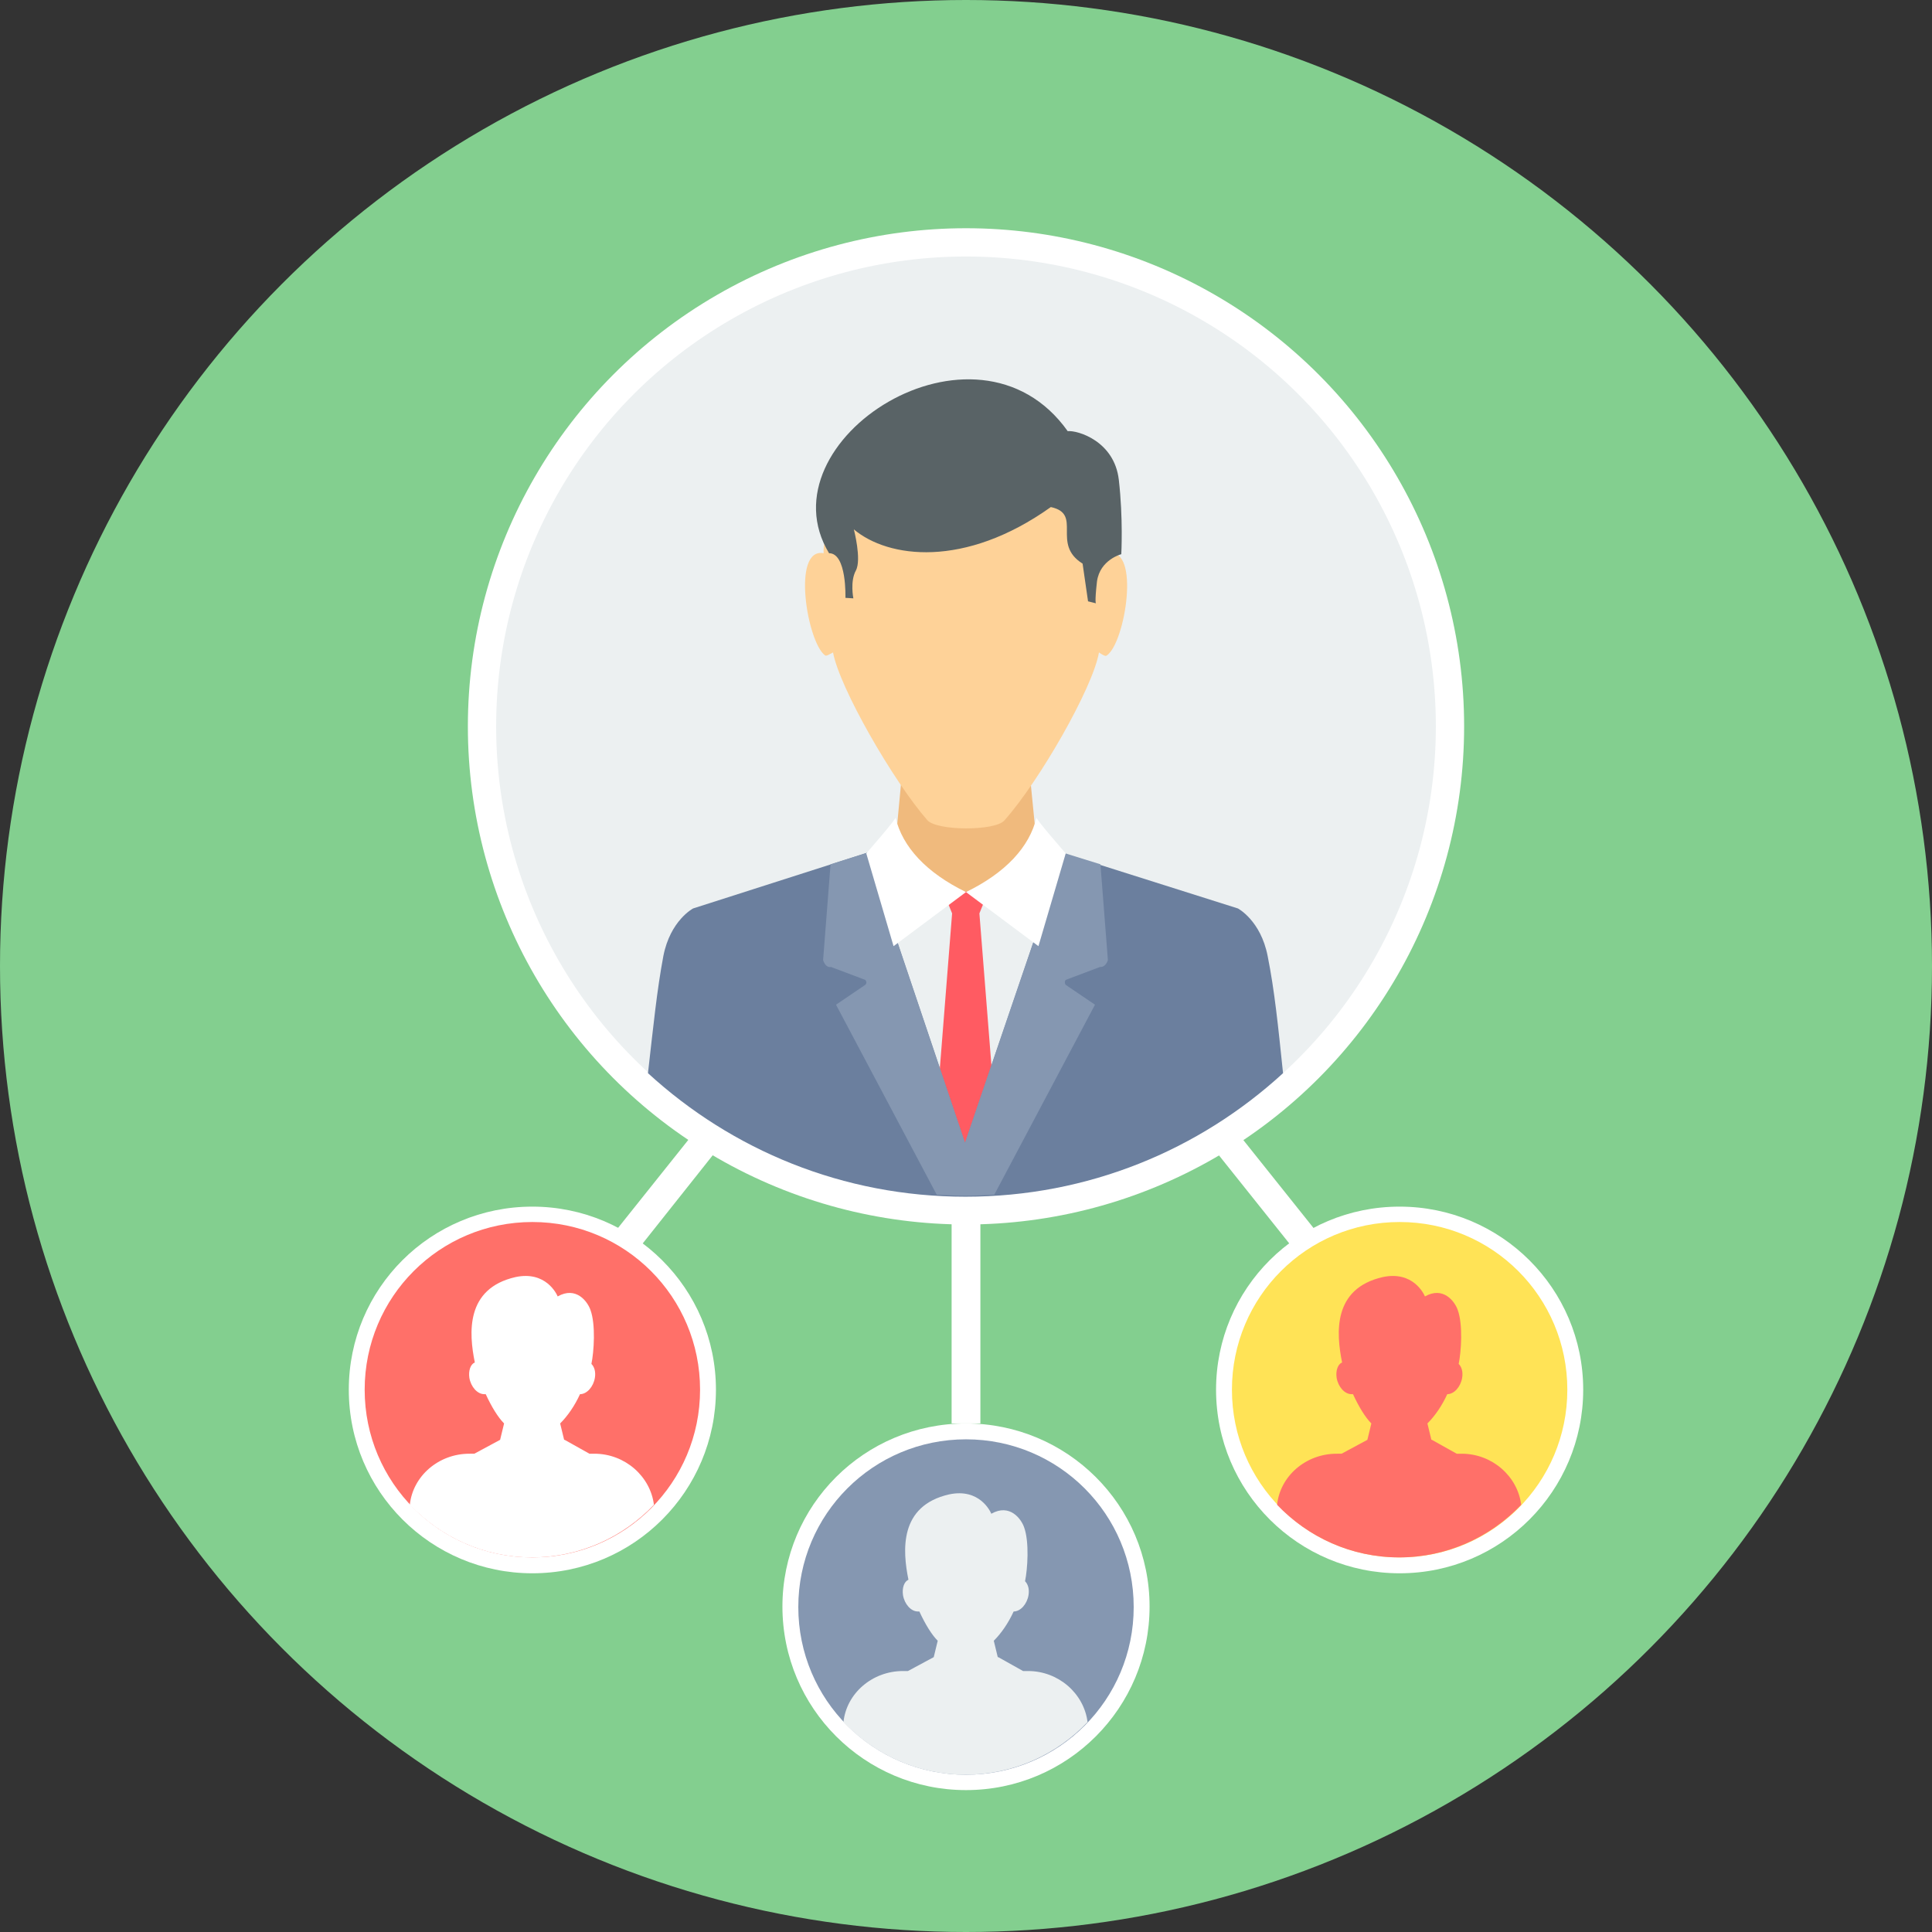
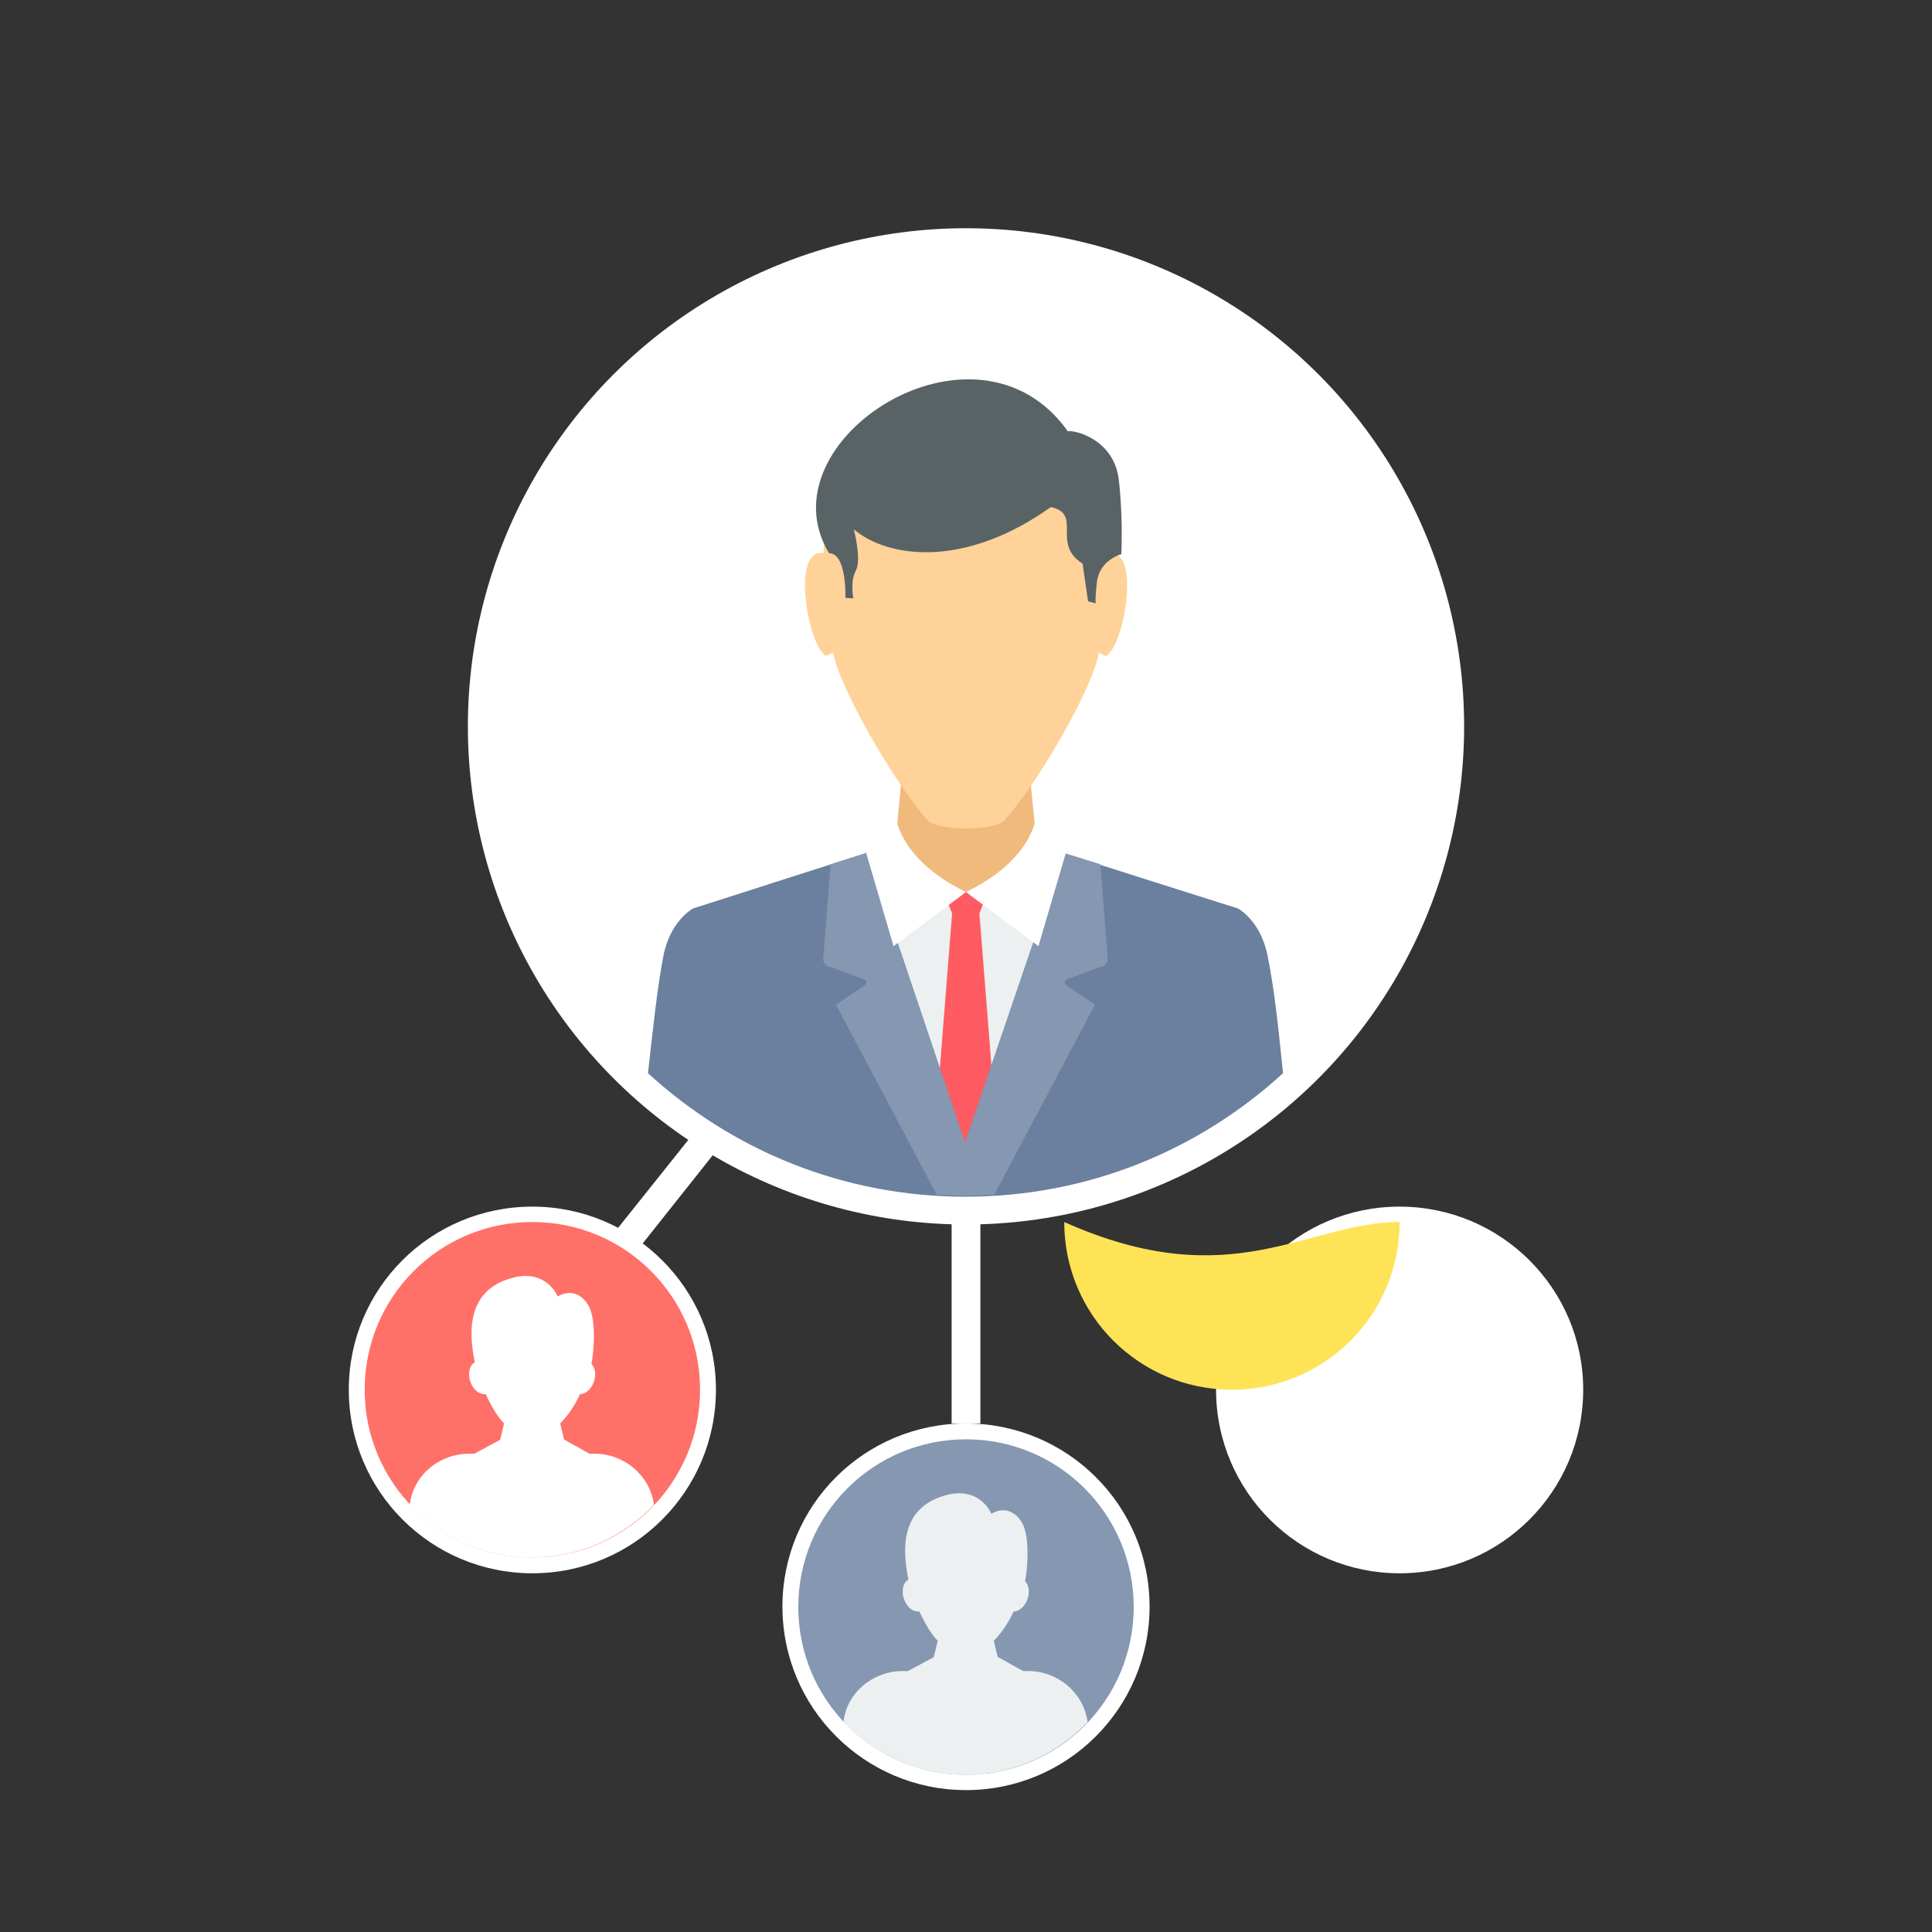
<svg xmlns="http://www.w3.org/2000/svg" version="1.1" id="Layer_1" x="0px" y="0px" viewBox="0 0 512 512" style="enable-background:new 0 0 512 512;" xml:space="preserve">
  <rect x="0" y="0" width="512" height="512" fill="#333333" stroke="none" />
-   <circle style="fill:#83CF8F;" cx="256" cy="256" r="256" />
  <g>
    <g>
      <polygon style="fill:#FFFFFF;" points="163.041,326.344 188.023,295.051 193.939,299.784 169.089,331.078   " />
-       <polygon style="fill:#FFFFFF;" points="342.911,331.078 317.929,299.784 323.846,295.051 348.828,326.344   " />
      <polygon style="fill:#FFFFFF;" points="252.187,377.229 252.187,317.009 259.813,317.009 259.813,377.229   " />
    </g>
    <circle style="fill:#FFFFFF;" cx="256" cy="192.493" r="132.01" />
  </g>
-   <circle style="fill:#ECF0F1;" cx="256" cy="192.493" r="124.516" />
  <polygon style="fill:#F0BA7D;" points="240.09,193.676 246.402,193.676 265.467,193.676 271.778,193.676 274.408,220.368   279.01,224.049 288.608,230.098 256,307.147 223.392,230.098 232.99,224.049 237.592,220.368 " />
  <polygon style="fill:#ECF0F1;" points="229.703,226.022 203.406,234.305 256,307.147 300.705,231.938 282.165,226.022   265.861,237.592 246.139,237.592 " />
  <polygon style="fill:#FF5B62;" points="250.083,236.54 252.318,242.063 247.322,305.175 256,311.749 264.546,305.175   259.55,242.063 261.785,236.54 256,236.277 " />
  <path style="fill:#6B7F9E;" d="M230.098,225.89l-46.414,14.858c0,0-6.048,3.156-7.889,12.622c-1.709,9.072-2.63,18.408-4.076,31.03  c22.221,20.38,51.673,32.74,84.15,32.74s61.929-12.36,84.15-32.74c-1.315-12.622-2.235-21.826-4.076-31.03  c-1.841-9.467-7.889-12.622-7.889-12.622l-46.151-14.595l-26.165,76.787l-25.902-76.918L230.098,225.89z" />
  <path style="fill:#8597B1;" d="M230.098,225.89l-9.993,3.156l-1.972,25.376c0,0,0.526,2.104,2.104,1.841l9.072,3.419  c0,0,0.657,0.657,0,1.315l-7.758,5.259l26.691,50.358c2.498,0.132,4.996,0.263,7.626,0.263c2.498,0,5.128-0.131,7.626-0.263  l26.691-50.358l-7.758-5.259c-0.526-0.789,0-1.315,0-1.315l9.072-3.419c1.578,0.131,2.104-1.841,2.104-1.841l-1.972-25.376  l-9.73-3.024l-26.165,76.787l-25.902-76.918H230.098z" />
  <path style="fill:#FED298;" d="M219.053,139.373c0,2.498-0.92,4.865-0.789,7.232c-8.546-1.578-4.339,23.667,0.394,27.086  c0.394,0.263,1.315-0.394,2.104-0.789c1.709,9.335,15.91,34.054,24.982,44.442c2.498,2.893,17.882,2.893,20.38,0.131  c9.204-10.256,23.536-35.238,25.113-44.573c0.789,0.526,1.709,1.183,2.104,0.789c4.865-3.419,8.941-28.664,0.394-27.086  c0.131-2.367-0.789-4.865-0.789-7.232c-0.526-19.591-18.276-29.321-36.947-29.452C237.329,110.052,219.579,119.782,219.053,139.373z  " />
  <path style="fill:#596366;" d="M282.954,114.26c2.63-0.263,12.36,2.63,13.543,12.885s0.657,19.723,0.657,19.723  s-5.654,1.446-6.443,7.232c-0.657,5.785-0.263,5.785-0.263,5.785l-2.104-0.526l-1.446-9.993c-8.415-5.259,0.132-13.148-8.415-14.989  c-22.878,16.304-43.127,13.543-52.199,5.917c0,0,2.104,8.021,0.526,10.913c-1.578,2.893-0.657,7.363-0.657,7.363l-2.104-0.131  c0,0,0.394-11.834-4.339-11.834C201.697,116.89,258.63,80.074,282.954,114.26z" />
  <g>
    <path style="fill:#FFFFFF;" d="M237.329,216.555c0.657,0-7.758,9.598-7.758,9.598l7.232,24.588L256,236.409   c-10.519-5.128-16.83-11.965-18.671-19.723V216.555z" />
    <path style="fill:#FFFFFF;" d="M274.671,216.555c-0.657,0,7.758,9.598,7.758,9.598l-7.232,24.588L256,236.409   c10.519-5.128,16.83-11.965,18.671-19.723V216.555z" />
    <path style="fill:#FFFFFF;" d="M141.083,319.77c26.823,0,48.649,21.695,48.649,48.518c0,26.823-21.695,48.649-48.649,48.649   c-26.823,0-48.649-21.695-48.649-48.649C92.433,341.465,114.128,319.77,141.083,319.77z" />
  </g>
  <path style="fill:#FF7069;" d="M141.083,323.846c24.588,0,44.442,19.854,44.442,44.442c0,24.588-19.854,44.442-44.442,44.442  s-44.442-19.854-44.442-44.442C96.641,343.7,116.495,323.846,141.083,323.846z" />
  <g>
    <path style="fill:#FFFFFF;" d="M124.516,385.249h1.183l6.837-3.682l1.052-4.339c-1.578-1.578-3.287-4.339-4.865-7.758   c-0.131,0-0.263,0-0.394,0c-1.841,0-3.55-1.972-3.945-4.339c-0.263-1.841,0.263-3.55,1.446-4.076   c-1.578-7.758-2.498-19.591,10.782-22.615c8.021-1.709,10.913,4.47,11.176,5.128c4.865-2.761,7.889,1.315,8.678,3.55   c1.446,3.945,0.92,11.176,0.263,14.332c0.789,0.789,1.183,2.104,0.92,3.682c-0.394,2.367-2.104,4.339-3.945,4.339   c-1.446,3.156-3.287,5.785-5.259,7.758l1.052,4.339h0.131l6.574,3.682h1.315c8.152,0,14.858,6.048,15.778,13.543   c-8.152,8.546-19.591,13.937-32.345,13.937s-24.193-5.391-32.345-13.937c0.789-7.626,7.626-13.543,15.778-13.543H124.516z" />
    <path style="fill:#FFFFFF;" d="M370.917,319.77c26.823,0,48.649,21.695,48.649,48.518c0,26.823-21.695,48.649-48.649,48.649   c-26.823,0-48.649-21.695-48.649-48.649C322.268,341.465,343.963,319.77,370.917,319.77z" />
  </g>
-   <path style="fill:#FFE356;" d="M370.917,323.846c24.588,0,44.442,19.854,44.442,44.442c0,24.588-19.854,44.442-44.442,44.442  c-24.588,0-44.442-19.854-44.442-44.442C326.476,343.7,346.33,323.846,370.917,323.846z" />
-   <path style="fill:#FF7069;" d="M354.35,385.249h1.183l6.837-3.682l1.052-4.339c-1.578-1.578-3.287-4.339-4.865-7.758  c-0.132,0-0.263,0-0.394,0c-1.841,0-3.55-1.972-3.945-4.339c-0.263-1.841,0.263-3.55,1.446-4.076  c-1.578-7.758-2.498-19.591,10.782-22.615c8.021-1.709,10.913,4.47,11.176,5.128c4.865-2.761,7.889,1.315,8.678,3.55  c1.446,3.945,0.92,11.176,0.263,14.332c0.789,0.789,1.183,2.104,0.92,3.682c-0.394,2.367-2.104,4.339-3.945,4.339  c-1.446,3.156-3.287,5.785-5.259,7.758l1.052,4.339h0.131l6.574,3.682h1.315c8.152,0,14.858,6.048,15.778,13.543  c-8.152,8.546-19.591,13.937-32.345,13.937c-12.754,0-24.193-5.391-32.345-13.937c0.789-7.626,7.626-13.543,15.778-13.543H354.35z" />
+   <path style="fill:#FFE356;" d="M370.917,323.846c0,24.588-19.854,44.442-44.442,44.442  c-24.588,0-44.442-19.854-44.442-44.442C326.476,343.7,346.33,323.846,370.917,323.846z" />
  <path style="fill:#FFFFFF;" d="M256,377.229c26.823,0,48.649,21.695,48.649,48.518c0,26.823-21.695,48.649-48.649,48.649  c-26.823,0-48.649-21.695-48.649-48.649C207.351,398.923,229.046,377.229,256,377.229z" />
  <path style="fill:#8597B1;" d="M256,381.436c24.588,0,44.442,19.854,44.442,44.442c0,24.588-19.854,44.442-44.442,44.442  s-44.442-19.854-44.442-44.442C211.558,401.29,231.412,381.436,256,381.436z" />
  <path style="fill:#ECF0F1;" d="M239.433,442.839h1.183l6.837-3.682l1.052-4.339c-1.578-1.578-3.287-4.339-4.865-7.758  c-0.131,0-0.263,0-0.394,0c-1.841,0-3.55-1.972-3.945-4.339c-0.263-1.841,0.263-3.55,1.446-4.076  c-1.578-7.758-2.498-19.591,10.782-22.615c8.021-1.709,10.913,4.47,11.176,5.128c4.865-2.761,7.889,1.315,8.678,3.55  c1.446,3.945,0.92,11.176,0.263,14.332c0.789,0.789,1.183,2.104,0.92,3.682c-0.394,2.367-2.104,4.339-3.945,4.339  c-1.446,3.156-3.287,5.785-5.259,7.758l1.052,4.339h0.132l6.574,3.682h1.315c8.152,0,14.858,6.048,15.778,13.543  c-8.152,8.546-19.591,13.937-32.345,13.937c-12.754,0-24.193-5.391-32.345-13.937c0.789-7.626,7.626-13.543,15.778-13.543H239.433z" />
  <g>
</g>
  <g>
</g>
  <g>
</g>
  <g>
</g>
  <g>
</g>
  <g>
</g>
  <g>
</g>
  <g>
</g>
  <g>
</g>
  <g>
</g>
  <g>
</g>
  <g>
</g>
  <g>
</g>
  <g>
</g>
  <g>
</g>
</svg>